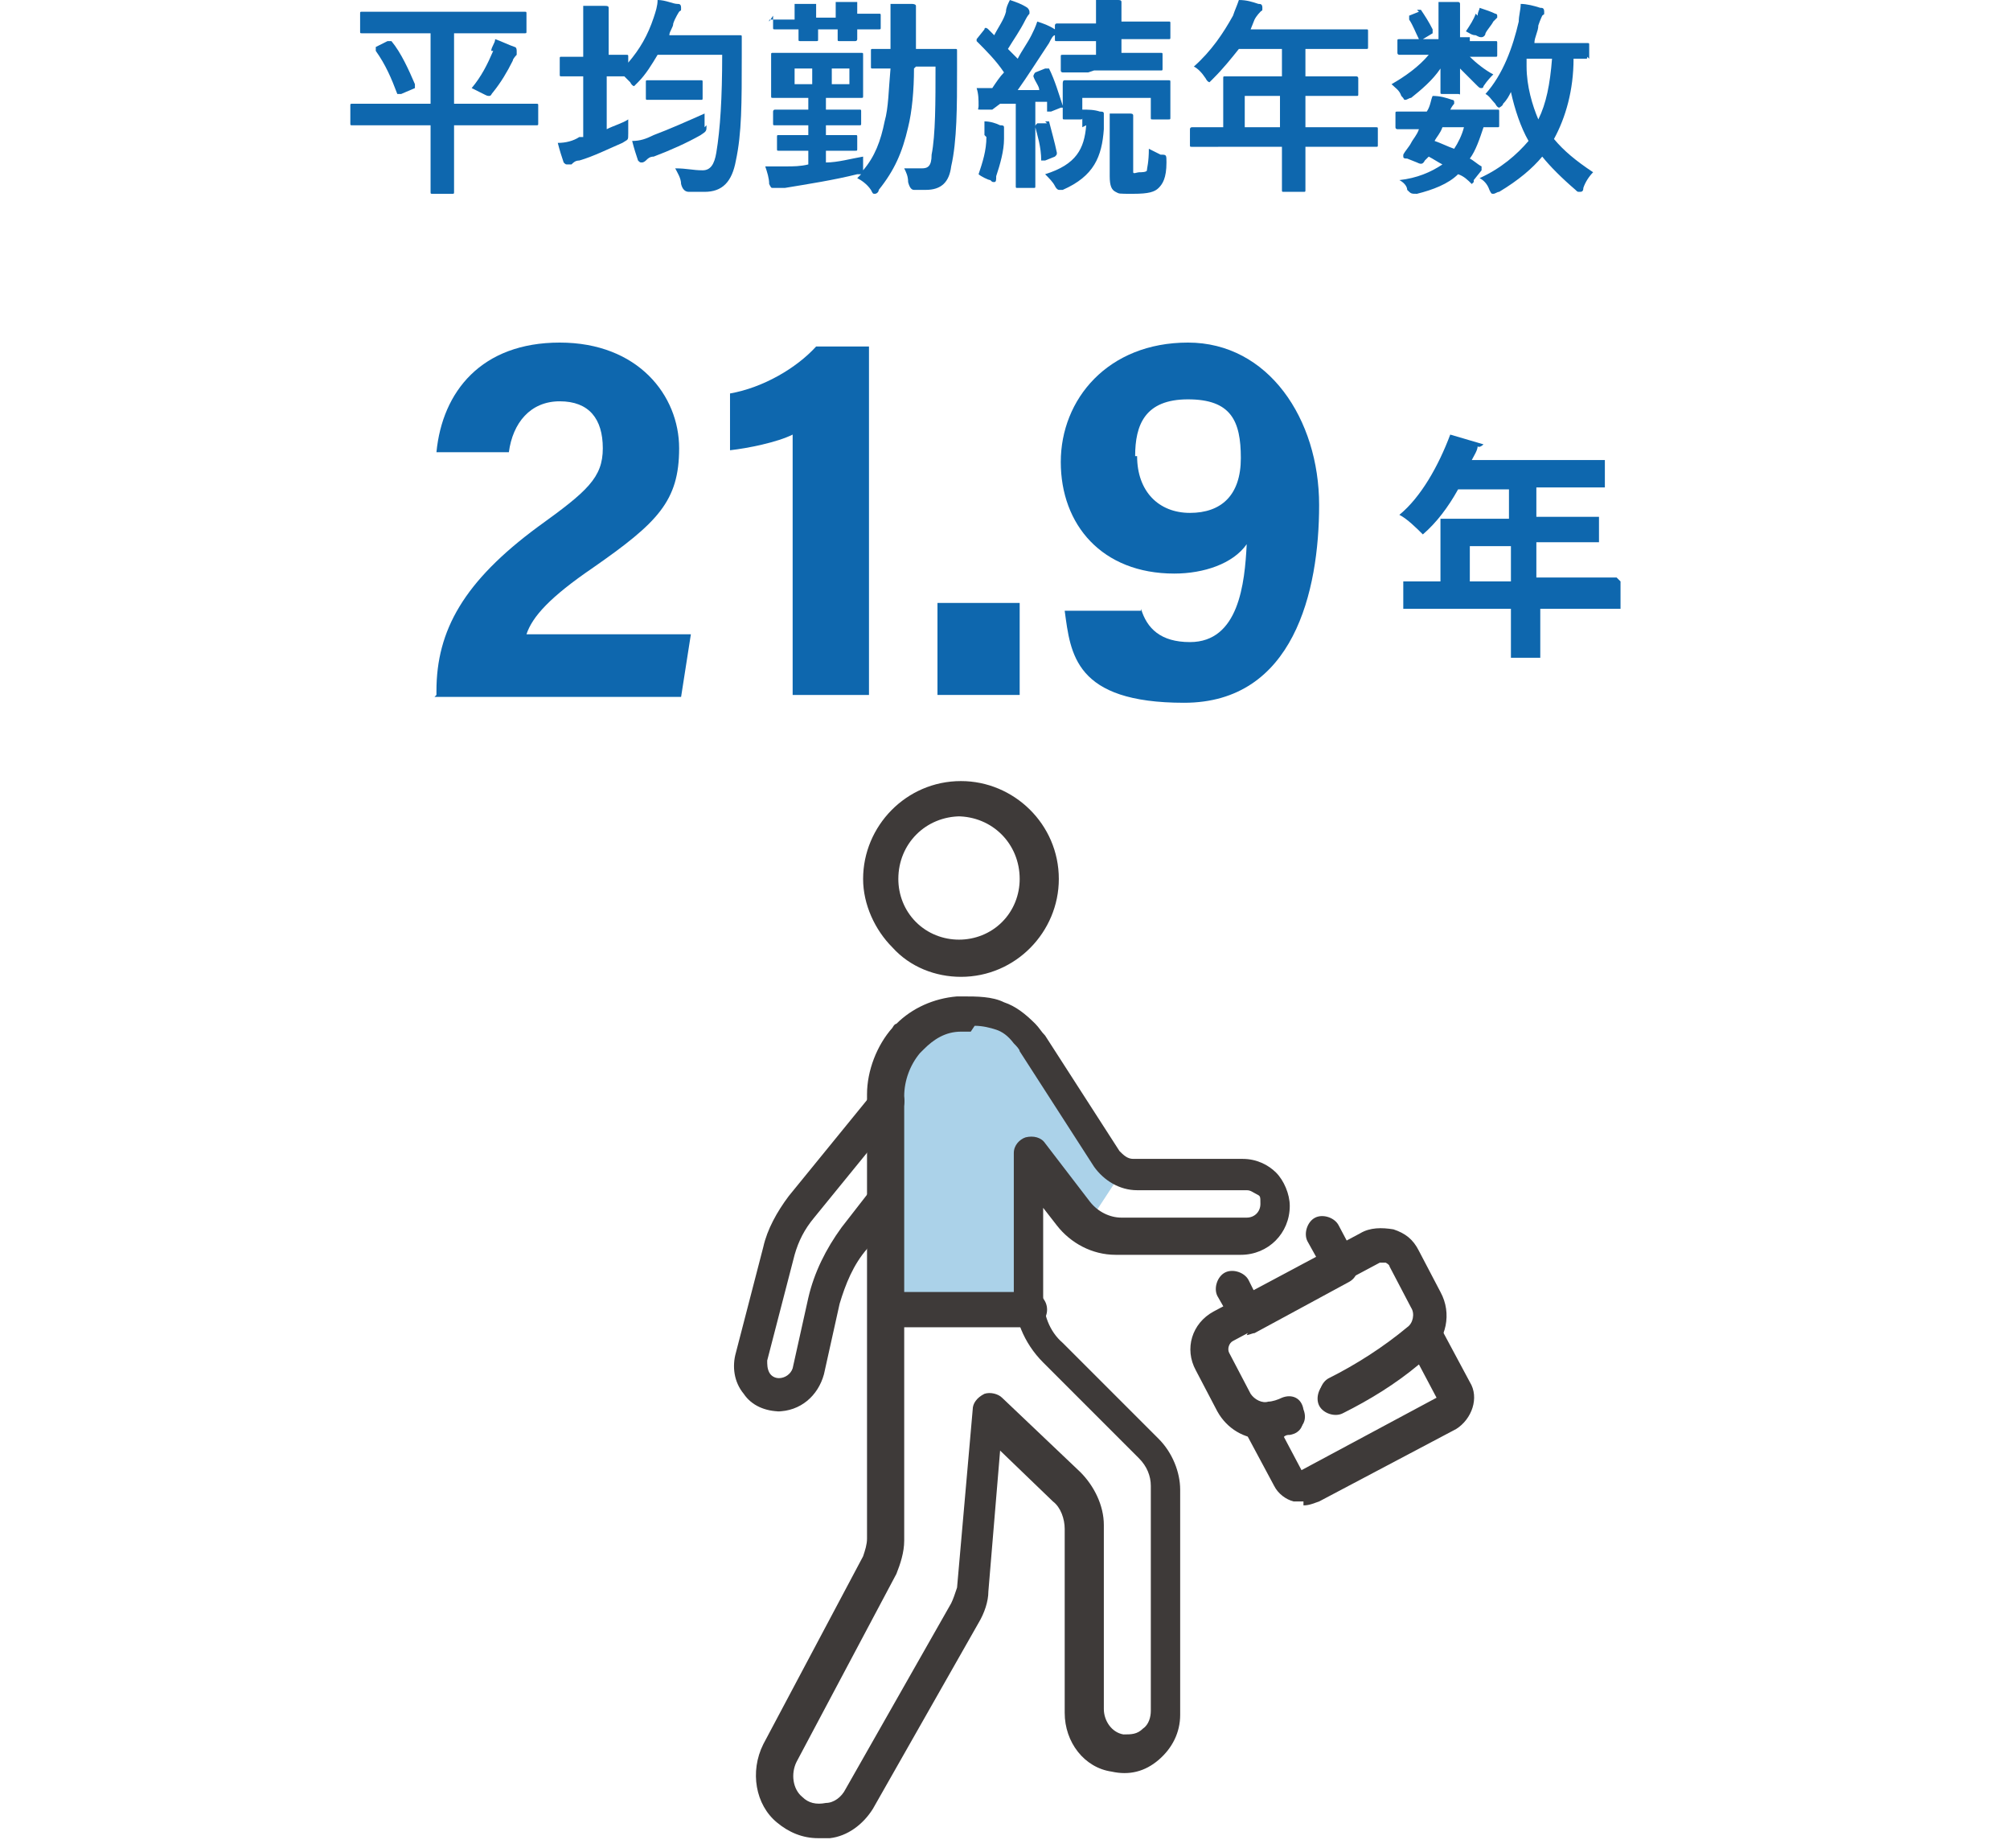
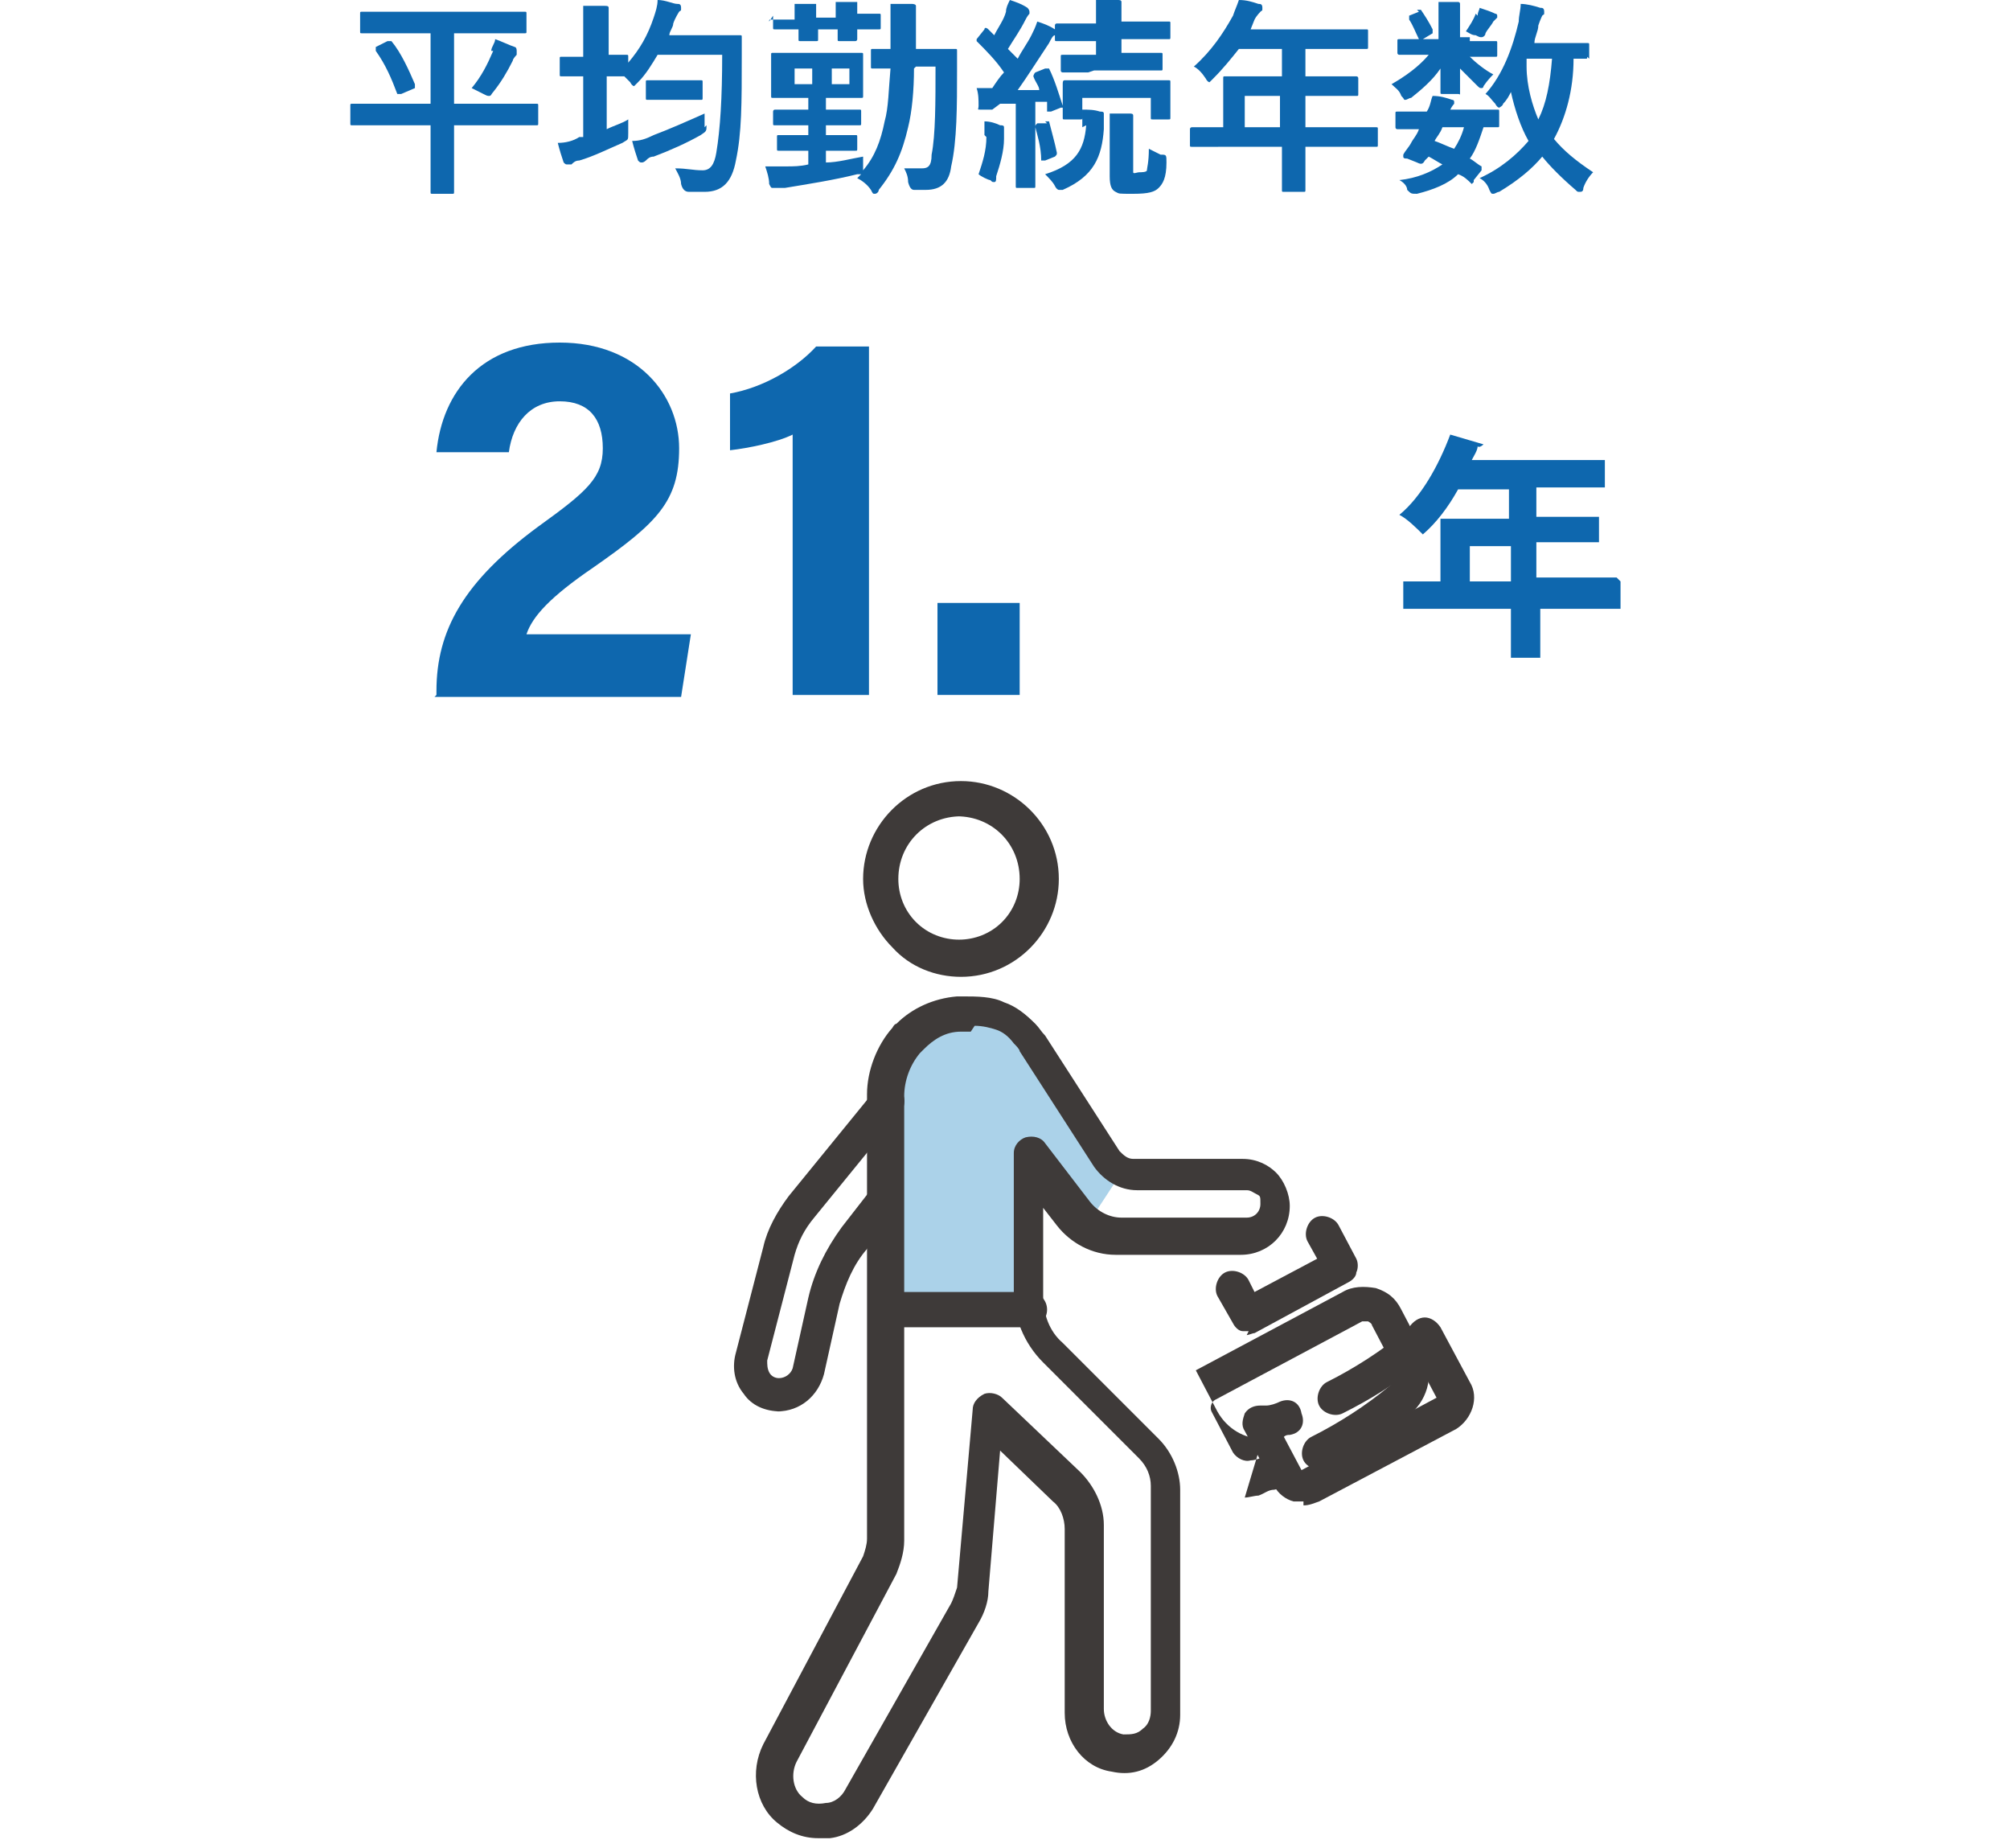
<svg xmlns="http://www.w3.org/2000/svg" id="_レイヤー_1" data-name="レイヤー_1" version="1.1" viewBox="0 0 102.7 94.4">
  <defs>
    <style>
      .st0 {
        fill: #0e67ae;
      }

      .st1 {
        fill: #3e3a39;
      }

      .st2 {
        fill: #abd2e9;
      }
    </style>
  </defs>
  <path class="st2" d="M49.3,51.9s-3.5.3-3.5,3.6v11.4h6.7v-7l2.9,2.9,1.9-2.9-4-5s-2-5-4-3Z" />
  <g>
    <path class="st1" d="M49.1,49.9c-1.3,0-2.6-.5-3.5-1.5-.9-.9-1.5-2.2-1.5-3.5,0-2.7,2.2-5,5-5,2.7,0,5,2.2,5,5,0,2.7-2.2,5-5,5ZM49.1,41.7c-1.8,0-3.2,1.4-3.2,3.2,0,.8.3,1.6.9,2.2s1.4.9,2.2.9,1.6-.3,2.2-.9c.6-.6.9-1.4.9-2.2,0-1.8-1.4-3.2-3.2-3.2Z" />
    <path class="st1" d="M41.8,93.9c-.8,0-1.5-.3-2.1-.8-1.1-.9-1.4-2.6-.7-4l5.1-9.6c.1-.3.2-.6.2-.9v-22.7c0-1.2.5-2.5,1.3-3.4,0,0,.1-.2.2-.2.8-.8,1.9-1.3,3.1-1.4h.3c.7,0,1.5,0,2.1.3.6.2,1.1.6,1.6,1.1.2.2.3.4.5.6l3.8,5.9c.2.2.4.4.7.4h5.6c.7,0,1.3.3,1.7.7s.7,1.1.7,1.7c0,1.4-1.1,2.5-2.5,2.5s-1.8,0-3.5,0h-2.9c-1.2,0-2.3-.6-3-1.5l-.7-.9v4.5c0,.9.3,1.8,1,2.4l4.9,4.9c.7.7,1.1,1.7,1.1,2.6v11.5c0,.9-.4,1.7-1.1,2.3-.7.6-1.5.8-2.4.6-1.4-.2-2.4-1.5-2.4-3v-9.4c0-.5-.2-1.1-.6-1.4l-2.7-2.6-.6,7.2c0,.5-.2,1.1-.5,1.6l-5.4,9.5c-.5.8-1.3,1.4-2.2,1.5-.2,0-.4,0-.5,0ZM49.6,52.7c0,0-.2,0-.2,0h-.3c-.8,0-1.4.4-1.9.9,0,0-.1.1-.2.2-.5.6-.8,1.4-.8,2.2v22.7c0,.6-.2,1.2-.4,1.7l-5.1,9.6c-.3.6-.2,1.4.3,1.8.3.3.7.4,1.2.3.4,0,.8-.3,1-.7l5.4-9.5c.1-.2.2-.5.3-.8l.8-9.1c0-.3.2-.6.6-.8.3-.1.7,0,.9.2l4,3.8c.7.7,1.2,1.7,1.2,2.7v9.4c0,.6.4,1.2,1,1.3.4,0,.7,0,1-.3.3-.2.4-.6.4-.9v-11.5c0-.5-.2-1-.6-1.4l-4.9-4.9c-1-1-1.5-2.3-1.5-3.6v-7.1c0-.4.3-.7.6-.8.4-.1.8,0,1,.3l2.3,3c.4.5,1,.8,1.6.8h2.9s3.5,0,3.5,0c.4,0,.7-.3.7-.7s0-.4-.2-.5-.3-.2-.5-.2h-5.6c-.9,0-1.7-.5-2.2-1.2l-3.8-5.9c0-.1-.2-.3-.3-.4-.3-.4-.6-.6-.9-.7-.3-.1-.7-.2-1.1-.2Z" />
    <path class="st1" d="M39.9,72.1c-.8,0-1.5-.3-1.9-.9-.5-.6-.6-1.4-.4-2.1l1.4-5.4c.2-.9.7-1.8,1.3-2.6l4.4-5.4c.3-.4.9-.4,1.2-.1.4.3.4.9.1,1.2l-4.4,5.4c-.5.6-.8,1.2-1,1.9l-1.4,5.4c0,.2,0,.4.1.6.1.2.3.3.5.3.3,0,.6-.2.7-.5l.8-3.6c.3-1.3.9-2.5,1.7-3.6l1.4-1.8c.3-.4.9-.4,1.2-.1.4.3.4.9.1,1.2l-1.4,1.8c-.7.8-1.1,1.8-1.4,2.8l-.8,3.6c-.3,1.1-1.2,1.9-2.4,1.9Z" />
-     <path class="st1" d="M64.5,73.5c-.9,0-1.8-.5-2.3-1.4l-1.1-2.1c-.6-1.1-.2-2.4.9-3l7.5-4c.5-.3,1.1-.3,1.7-.2.6.2,1,.5,1.3,1.1l1.1,2.1c.6,1.1.3,2.4-.6,3.2-1.3,1.1-2.8,2.1-4.3,2.8-.4.2-1,0-1.2-.4-.2-.4,0-1,.4-1.2,1.4-.7,2.8-1.6,4-2.6.3-.2.4-.7.2-1l-1.1-2.1c0-.1-.2-.2-.2-.2,0,0-.2,0-.3,0l-7.5,4c-.2.1-.3.4-.2.6l1.1,2.1c.2.3.6.5.9.4.2,0,.5-.1.7-.2.5-.2,1,0,1.1.6.2.5,0,1-.6,1.1-.3,0-.5.2-.8.3-.2,0-.5.1-.7.1Z" />
+     <path class="st1" d="M64.5,73.5c-.9,0-1.8-.5-2.3-1.4l-1.1-2.1l7.5-4c.5-.3,1.1-.3,1.7-.2.6.2,1,.5,1.3,1.1l1.1,2.1c.6,1.1.3,2.4-.6,3.2-1.3,1.1-2.8,2.1-4.3,2.8-.4.2-1,0-1.2-.4-.2-.4,0-1,.4-1.2,1.4-.7,2.8-1.6,4-2.6.3-.2.4-.7.2-1l-1.1-2.1c0-.1-.2-.2-.2-.2,0,0-.2,0-.3,0l-7.5,4c-.2.1-.3.4-.2.6l1.1,2.1c.2.3.6.5.9.4.2,0,.5-.1.7-.2.5-.2,1,0,1.1.6.2.5,0,1-.6,1.1-.3,0-.5.2-.8.3-.2,0-.5.1-.7.1Z" />
    <path class="st1" d="M66.6,76.7c-.2,0-.3,0-.5,0-.4-.1-.8-.4-1-.8l-1.5-2.8c-.2-.3-.1-.6,0-.9.2-.3.5-.4.8-.4.1,0,.2,0,.3,0,.2,0,.5-.1.7-.2.5-.2,1,0,1.1.6.2.5,0,1-.6,1.1-.1,0-.2,0-.3.1l.9,1.7,6.9-3.7-.9-1.7c-1.2,1-2.5,1.8-3.9,2.5-.4.2-1,0-1.2-.4-.2-.4,0-1,.4-1.2,1.4-.7,2.8-1.6,4-2.6,0,0,.1-.1.2-.2.2-.3.5-.5.8-.5s.6.2.8.5l1.5,2.8c.5.8.1,1.9-.7,2.4l-7,3.7c-.3.1-.5.2-.8.2Z" />
    <path class="st1" d="M63.8,68c0,0-.2,0-.3,0-.2,0-.4-.2-.5-.4l-.8-1.4c-.2-.4,0-1,.4-1.2.4-.2,1,0,1.2.4l.3.6,3.2-1.7-.5-.9c-.2-.4,0-1,.4-1.2.4-.2,1,0,1.2.4l.9,1.7c.1.2.1.5,0,.7,0,.2-.2.4-.4.5l-4.8,2.6c-.1,0-.3.1-.4.1Z" />
    <path class="st1" d="M52.6,67.8h-7.3c-.5,0-.9-.4-.9-.9s.4-.9.9-.9h7.3c.5,0,.9.4.9.9s-.4.9-.9.9Z" />
  </g>
  <g>
    <path class="st0" d="M19.3,6.4c-.9,0-1.3,0-1.3,0-.1,0-.1,0-.1-.1v-.9c0-.1,0-.1.1-.1s.4,0,1.3,0h2.7V1.7h-2.1c-1,0-1.4,0-1.4,0-.1,0-.1,0-.1-.1v-.9c0-.1,0-.1.1-.1s.4,0,1.4,0h5.5c1,0,1.4,0,1.4,0,.1,0,.1,0,.1.1v.9c0,.1,0,.1-.1.1s-.4,0-1.4,0h-2.2v3.6h2.8c1,0,1.3,0,1.4,0,.1,0,.1,0,.1.1v.9c0,.1,0,.1-.1.1s-.4,0-1.4,0h-2.8v2.3c0,.7,0,1.1,0,1.1,0,.1,0,.1-.1.1h-1c-.1,0-.1,0-.1-.1s0-.4,0-1.1v-2.3h-2.7ZM19.8,2.1c.1,0,.1,0,.2,0,.5.6.9,1.5,1.2,2.2,0,0,0,.1,0,.2l-.7.3c-.1,0-.2,0-.2,0-.3-.8-.6-1.5-1.1-2.2,0,0,0,0,0-.2l.6-.3ZM25.1,2.6c0-.2.2-.4.2-.6.3.1.7.3,1,.4,0,0,.1,0,.1.2s0,0,0,.2c0,0-.2.2-.2.3-.3.6-.6,1.1-1,1.6-.1.1-.1.2-.2.2s-.1,0-.3-.1c-.2-.1-.4-.2-.6-.3.5-.6.8-1.2,1.1-1.9Z" />
    <path class="st0" d="M36.6,1.8c.9,0,1.1,0,1.2,0,.1,0,.1,0,.1.1,0,.3,0,.6,0,.9,0,2.5,0,4-.3,5.4-.2,1.1-.7,1.6-1.6,1.6-.2,0-.5,0-.8,0q-.3,0-.4-.4c0-.3-.2-.6-.3-.8.6,0,.9.1,1.4.1.4,0,.6-.3.7-.9.2-1.2.3-2.8.3-5h-3.3c-.3.5-.6,1-1,1.4-.1.1-.2.2-.2.2s-.1,0-.2-.2l-.3-.3h0c0,0-.3,0-.9,0v2.7c.4-.2.8-.3,1.1-.5,0,.2,0,.5,0,.7,0,.4,0,.3-.3.5-.7.3-1.5.7-2.2.9-.2,0-.3.1-.4.2,0,0-.1,0-.2,0s-.1,0-.2-.1c-.1-.3-.2-.6-.3-1,.4,0,.8-.1,1.1-.3h.2v-3.1h-.1c-.7,0-.9,0-1,0-.1,0-.1,0-.1-.1v-.8c0-.1,0-.1.1-.1s.3,0,1,0h.1v-1c0-.8,0-1.1,0-1.6.4,0,.8,0,1.1,0,.1,0,.2,0,.2.1s0,.1,0,.2c0,.1,0,.4,0,1.2v1c.6,0,.8,0,.9,0,.1,0,.1,0,.1.1v.3c.6-.7,1-1.4,1.3-2.3.1-.3.2-.6.2-.9.4,0,.8.2,1,.2.1,0,.2,0,.2.2s0,.1-.1.2c0,0-.2.3-.3.6,0,.2-.2.4-.2.6h2.6ZM36.1,6.4c0,.3,0,.3-.3.5-.7.4-1.6.8-2.4,1.1-.2,0-.3.1-.4.2,0,0-.1.1-.2.1s-.1,0-.2-.1c-.1-.3-.2-.6-.3-1,.4,0,.7-.1,1.1-.3.8-.3,1.7-.7,2.6-1.1,0,.2,0,.5,0,.7ZM34,5.1c-.6,0-.8,0-.9,0-.1,0-.1,0-.1-.1v-.8c0-.1,0-.1.1-.1s.3,0,.9,0h.9c.6,0,.8,0,.9,0,.1,0,.1,0,.1.1v.8c0,.1,0,.1-.1.1s-.3,0-.9,0h-.9Z" />
    <path class="st0" d="M39.3,1.1c0-.1,0-.1.1-.1s.4,0,1.2,0c0-.3,0-.5,0-.8.3,0,.7,0,1,0,0,0,.1,0,.1,0s0,0,0,.2c0,0,0,.2,0,.5h1c0-.3,0-.6,0-.8.3,0,.7,0,1,0,0,0,.1,0,.1,0s0,0,0,.1c0,0,0,.2,0,.5.7,0,1,0,1.1,0,.1,0,.1,0,.1.1v.6c0,.1,0,.1-.1.1s-.4,0-1.1,0c0,.3,0,.5,0,.5,0,0,0,.1-.1.1h-.8c-.1,0-.1,0-.1-.1s0-.2,0-.5h-1c0,.3,0,.5,0,.5,0,.1,0,.1-.1.1h-.8c-.1,0-.1,0-.1-.1s0-.2,0-.5c-.8,0-1.1,0-1.2,0-.1,0-.1,0-.1-.1v-.6ZM46.7,3.5c0,1.1-.1,2.2-.3,3-.3,1.3-.7,2.2-1.5,3.2,0,.1-.1.2-.2.2s-.1,0-.2-.2c-.2-.3-.5-.5-.7-.6l.2-.2h-.2c-1.2.3-2.5.5-3.7.7-.2,0-.3,0-.4,0,0,0-.1,0-.2,0s-.1,0-.2-.2c0-.3-.1-.6-.2-.9.4,0,.7,0,1.1,0,.3,0,.7,0,1.1-.1v-.7h-.3c-.9,0-1.1,0-1.2,0-.1,0-.1,0-.1-.1v-.6c0-.1,0-.1.1-.1s.3,0,1.2,0h.3v-.5h-.4c-.9,0-1.2,0-1.3,0-.1,0-.1,0-.1-.1v-.6c0,0,0-.1.1-.1s.4,0,1.3,0h.4v-.6h-.5c-.9,0-1.2,0-1.3,0-.1,0-.1,0-.1-.1s0-.2,0-.7v-.7c0-.4,0-.6,0-.7,0-.1,0-.1.1-.1s.4,0,1.3,0h1.9c.9,0,1.2,0,1.3,0,.1,0,.1,0,.1.1s0,.2,0,.7v.7c0,.4,0,.6,0,.7,0,.1,0,.1-.1.1s-.4,0-1.3,0h-.5v.6h.4c.9,0,1.2,0,1.3,0,.1,0,.1,0,.1.1v.6c0,.1,0,.1-.1.1s-.4,0-1.3,0h-.4v.5h.3c.9,0,1.1,0,1.2,0,.1,0,.1,0,.1.1v.6c0,.1,0,.1-.1.1s-.4,0-1.2,0h-.3v.6c.6,0,1.3-.2,1.9-.3,0,.2,0,.4,0,.5,0,0,0,.1,0,.2.6-.7.9-1.5,1.1-2.5.2-.7.2-1.6.3-2.7-.6,0-.8,0-.9,0-.1,0-.1,0-.1-.1v-.8c0-.1,0-.1.1-.1s.3,0,.9,0v-.8c0-.7,0-1,0-1.5.4,0,.7,0,1.1,0,0,0,.2,0,.2.1,0,0,0,.2,0,.3,0,.1,0,.4,0,1.1s0,.5,0,.8h.8c.8,0,1.1,0,1.2,0,.1,0,.1,0,.1.1,0,.4,0,.7,0,1,0,1.8,0,3.6-.3,4.9-.1.8-.5,1.2-1.3,1.2s-.4,0-.6,0q-.2,0-.3-.4c0-.3-.1-.5-.2-.7.3,0,.6,0,.9,0s.5-.1.5-.7c.2-1,.2-2.7.2-4.5h-1ZM41.5,4.3v-.8h-.9v.8h.9ZM43.4,3.5h-.9v.8h.9v-.8Z" />
    <path class="st0" d="M50.7,5.6c-.2,0-.3,0-.4,0s0,0-.2,0-.1,0-.1-.2c0-.3,0-.6-.1-.9.3,0,.5,0,.8,0,.2-.3.4-.6.6-.8-.4-.6-.9-1.1-1.4-1.6,0,0,0,0,0,0,0,0,0,0,0-.1l.4-.5c0-.1.1-.1.2,0l.3.3c.2-.4.5-.8.6-1.2,0-.2.1-.4.2-.6.3.1.6.2.9.4,0,0,.1.1.1.2s0,.1,0,.1c0,0-.1.1-.2.3-.3.6-.6,1-.9,1.5l.5.5c.2-.4.5-.8.7-1.2.1-.2.2-.4.3-.7.3.1.6.2.9.4,0,0,.1,0,.1.1s0,.1-.1.2c-.1,0-.2.2-.3.4-.6.9-1.1,1.7-1.6,2.4.4,0,.7,0,1.1,0,0-.2-.2-.4-.3-.7,0,0,0-.1.1-.2l.5-.2c0,0,.1,0,.2,0,.3.6.5,1.3.7,1.9v-.6c0-.3,0-.4,0-.5,0-.1,0-.2.1-.2s.4,0,1.4,0h2.5c1,0,1.3,0,1.4,0,.1,0,.1,0,.1.1s0,.2,0,.4v.4c0,.8,0,.9,0,1,0,.1,0,.1-.1.1h-.8c-.1,0-.1,0-.1-.1v-1h-3.5v1c0,.1,0,.1-.1.1h-.8c-.1,0-.1,0-.1-.1s0-.1,0-.5c0,0,0,0-.1,0l-.5.2c-.1,0-.2,0-.2,0v-.5c-.3,0-.5,0-.6,0v2.9c0,1,0,1.3,0,1.4,0,.1,0,.1-.1.1h-.8c-.1,0-.1,0-.1-.1s0-.4,0-1.4v-2.8h-.8ZM50.3,6.9c0-.2,0-.4,0-.7.3,0,.6.1.8.2.1,0,.2,0,.2.1,0,0,0,0,0,.2,0,0,0,.2,0,.4,0,.6-.2,1.3-.4,1.9,0,.2,0,.3-.1.3s-.1,0-.2-.1c-.1,0-.5-.2-.6-.3.2-.6.4-1.2.4-1.9ZM53.4,6.2c.1,0,.2,0,.2,0,.1.4.3,1.1.4,1.6,0,.1,0,.1-.1.2l-.5.2c-.2,0-.2,0-.2,0,0-.7-.2-1.3-.3-1.7,0-.1,0-.1.1-.2h.5ZM55.3,6.5c0-.3,0-.6,0-.9.3,0,.6,0,.9.1.1,0,.2,0,.2.1s0,.1,0,.2c0,0,0,.3,0,.6-.1,1.4-.5,2.4-2.1,3.1-.1,0-.2,0-.2,0,0,0-.1,0-.2-.2-.1-.2-.3-.4-.5-.6,1.6-.5,2-1.3,2.1-2.5ZM55.6,3.7c-.9,0-1.3,0-1.3,0,0,0-.1,0-.1-.1v-.7c0-.1,0-.1.1-.1s.4,0,1.3,0h.4v-.7h-.6c-1,0-1.3,0-1.4,0-.1,0-.1,0-.1-.1v-.7c0,0,0-.1.1-.1s.4,0,1.4,0h.6c0-.6,0-1,0-1.2.4,0,.7,0,1.1,0,.1,0,.2,0,.2.1,0,0,0,.2,0,.2,0,0,0,.2,0,.6v.2h1c1,0,1.3,0,1.4,0,.1,0,.1,0,.1.1v.7c0,.1,0,.1-.1.1s-.4,0-1.4,0h-1v.7h.7c.9,0,1.3,0,1.3,0,.1,0,.1,0,.1.1v.7c0,.1,0,.1-.1.1s-.4,0-1.3,0h-2.1ZM57.9,8.5c0,.2,0,.2,0,.3s.2,0,.3,0,.4,0,.4-.1c0-.1.1-.4.1-1.1.2.1.4.2.6.3.3,0,.3,0,.3.4,0,.8-.2,1.1-.4,1.3-.2.2-.5.3-1.3.3s-.7,0-.9-.1c-.2-.1-.3-.3-.3-.8v-2.1c0-.5,0-.8,0-1.1.4,0,.7,0,1,0,.1,0,.2,0,.2.1,0,0,0,.1,0,.2,0,.1,0,.2,0,.8v1.6Z" />
    <path class="st0" d="M62.2,7.5c-.9,0-1.3,0-1.3,0-.1,0-.1,0-.1-.1v-.8c0,0,0-.1.1-.1s.4,0,1.3,0h.3v-1.5c0-.6,0-.9,0-1,0-.1,0-.1.1-.1s.4,0,1.5,0h1.4v-1.4h-2.2c-.4.5-.8,1-1.3,1.5-.1.1-.2.2-.2.2s-.1,0-.2-.2c-.2-.3-.4-.5-.6-.6.9-.8,1.5-1.7,2-2.6.1-.3.2-.5.3-.8.4,0,.7.1,1,.2.1,0,.2,0,.2.2s0,.1-.1.2c0,0-.2.2-.3.4l-.2.5h4.4c1,0,1.4,0,1.5,0,.1,0,.1,0,.1.1v.8c0,.1,0,.1-.1.1s-.4,0-1.5,0h-1.6v1.4h1.1c1,0,1.4,0,1.5,0,0,0,.1,0,.1.1v.8c0,.1,0,.1-.1.1s-.4,0-1.5,0h-1.1v1.6h2.3c.9,0,1.3,0,1.3,0,.1,0,.1,0,.1.1v.8c0,.1,0,.1-.1.1s-.4,0-1.3,0h-2.3v.5c0,1.1,0,1.7,0,1.7,0,.1,0,.1-.1.1h-1c-.1,0-.1,0-.1-.1s0-.6,0-1.7v-.5h-3.2ZM65.4,6.5v-1.6h-1.8v1.6h1.8Z" />
    <path class="st0" d="M75.1,2.1c.9,0,1.3,0,1.3,0,.1,0,.1,0,.1.1v.6c0,.1,0,.1-.1.1s-.4,0-1.3,0h0c.3.3.8.7,1.2.9-.1.1-.3.3-.5.6,0,0,0,.1-.1.1s-.1,0-.3-.2c-.2-.2-.5-.5-.8-.8,0,.6,0,1,0,1.2s0,.1-.1.1h-.8c-.1,0-.1,0-.1-.1s0-.5,0-1.2c-.4.6-1,1.1-1.5,1.5-.1,0-.2.1-.3.1s0,0-.2-.2c-.1-.3-.3-.4-.5-.6.7-.4,1.4-.9,1.9-1.5h-.2c-.9,0-1.3,0-1.3,0,0,0-.1,0-.1-.1v-.6c0-.1,0-.1.1-.1s.4,0,1.3,0h.7v-1c0-.3,0-.6,0-.9.4,0,.7,0,1,0,0,0,.1,0,.1.1,0,0,0,.1,0,.2,0,.1,0,.3,0,.6v.9h.5ZM75.3,9.3c0,0-.1.1-.1.1s0,0,0,0c-.2-.2-.4-.4-.7-.5-.5.5-1.3.8-2.1,1-.3,0-.3,0-.5-.2,0-.2-.2-.4-.4-.5.9-.1,1.6-.4,2.2-.8-.2-.1-.5-.3-.7-.4l-.2.2c-.1.2-.2.2-.4.1l-.5-.2c-.1,0-.2,0-.2-.1s0,0,0-.1c.1-.2.3-.4.4-.6.1-.2.3-.4.4-.7-.7,0-1,0-1.1,0,0,0-.1,0-.1-.1v-.7c0-.1,0-.1.1-.1s.3,0,1.3,0h.2c.2-.3.2-.6.3-.8.4,0,.7.1,1,.2,0,0,.1,0,.1.1s0,0,0,.1c0,0-.1.1-.2.3h1.1c1,0,1.3,0,1.3,0,.1,0,.1,0,.1.1v.7c0,.1,0,.1-.1.1s-.3,0-.7,0c-.2.6-.4,1.2-.7,1.6.2.1.4.3.6.4,0,0,0,0,0,.1s0,0,0,.1l-.4.5ZM72.4.5c.1,0,.1,0,.2,0,.2.3.4.6.6,1,0,0,0,.1,0,.2l-.5.3c-.1,0-.2,0-.2,0-.2-.4-.3-.7-.5-1,0,0,0-.1,0-.2l.5-.2ZM73.7,6.5c-.1.3-.3.5-.4.7.3.1.7.3,1,.4.2-.3.4-.7.5-1.1h-1.1ZM75.5.8c0-.2.1-.3.1-.4.3.1.6.2.8.3,0,0,.1,0,.1.1,0,0,0,0,0,.1,0,0-.1.1-.2.2-.1.2-.3.4-.4.6,0,.1-.1.2-.2.2s-.1,0-.3-.1c-.2,0-.3-.1-.5-.2.2-.3.4-.6.5-.9ZM81.1,2.9c0,.1,0,.1-.1.1s-.2,0-.6,0c0,1.6-.4,3-1,4.1.5.6,1.1,1.1,2,1.7-.2.2-.4.5-.5.8,0,.2-.1.2-.2.2s-.1,0-.2-.1c-.7-.6-1.3-1.2-1.7-1.7-.5.6-1.2,1.2-2.2,1.8-.1,0-.2.1-.3.1s-.1,0-.2-.2c-.1-.3-.3-.5-.5-.6,1.1-.5,1.9-1.2,2.5-1.9-.4-.7-.7-1.6-.9-2.5-.1.2-.2.4-.4.6,0,.1-.2.2-.2.2s-.1,0-.2-.2c-.2-.2-.3-.4-.5-.5.9-1,1.4-2.4,1.7-3.7,0-.3.1-.6.1-.9.3,0,.7.1,1,.2.1,0,.2,0,.2.2s0,.1-.1.2c0,0-.1.2-.2.5,0,.3-.2.6-.2.9h1.4c.9,0,1.2,0,1.3,0,.1,0,.1,0,.1.1v.7ZM78,3v.4c0,1,.3,2,.6,2.7.4-.8.6-1.8.7-3.1h-1.3Z" />
  </g>
  <g>
    <path class="st0" d="M22.3,35.5v-.2c0-3.1,1.4-5.6,5.2-8.4,2.5-1.8,3.3-2.5,3.3-4s-.7-2.4-2.2-2.4-2.4,1.1-2.6,2.6h-3.7c.3-3.1,2.3-5.6,6.3-5.6s6.1,2.7,6.1,5.4-1.1,3.8-4.4,6.1c-2.2,1.5-3.1,2.5-3.4,3.4h8.4l-.5,3.2h-12.6Z" />
    <path class="st0" d="M40.5,35.5v-13.3c-.8.4-2.3.7-3.2.8v-2.9c1.7-.3,3.4-1.3,4.4-2.4h2.7v17.8h-3.9Z" />
    <path class="st0" d="M47.9,35.5v-4.7h4.2v4.7h-4.2Z" />
-     <path class="st0" d="M58.3,31.1c.3,1,1,1.7,2.5,1.7,2.5,0,2.8-3,2.9-5-.7,1-2.2,1.5-3.7,1.5-3.7,0-5.8-2.5-5.8-5.7s2.4-6.1,6.5-6.1,6.7,3.9,6.7,8.3-1.3,10.1-6.9,10.1-5.8-2.5-6.1-4.7h3.9ZM58.1,23.3c0,1.8,1.1,2.9,2.7,2.9s2.6-.9,2.6-2.8-.5-3-2.7-3-2.7,1.3-2.7,2.9Z" />
  </g>
  <path class="st0" d="M82.8,29.7v1.4h-4.1v2.5h-1.5v-2.5h-5.5v-1.4h1.9v-3.2h3.5v-1.5h-2.6c-.5.9-1.1,1.7-1.8,2.3-.3-.3-.8-.8-1.2-1,1.1-.9,2-2.5,2.6-4.1l1.7.5c0,0-.2.2-.3.1,0,.2-.2.5-.3.7h6.8v1.4h-3.5v1.5h3.2v1.3h-3.2v1.8h4.1ZM75.1,29.7h2.1v-1.8h-2.1v1.8Z" />
</svg>